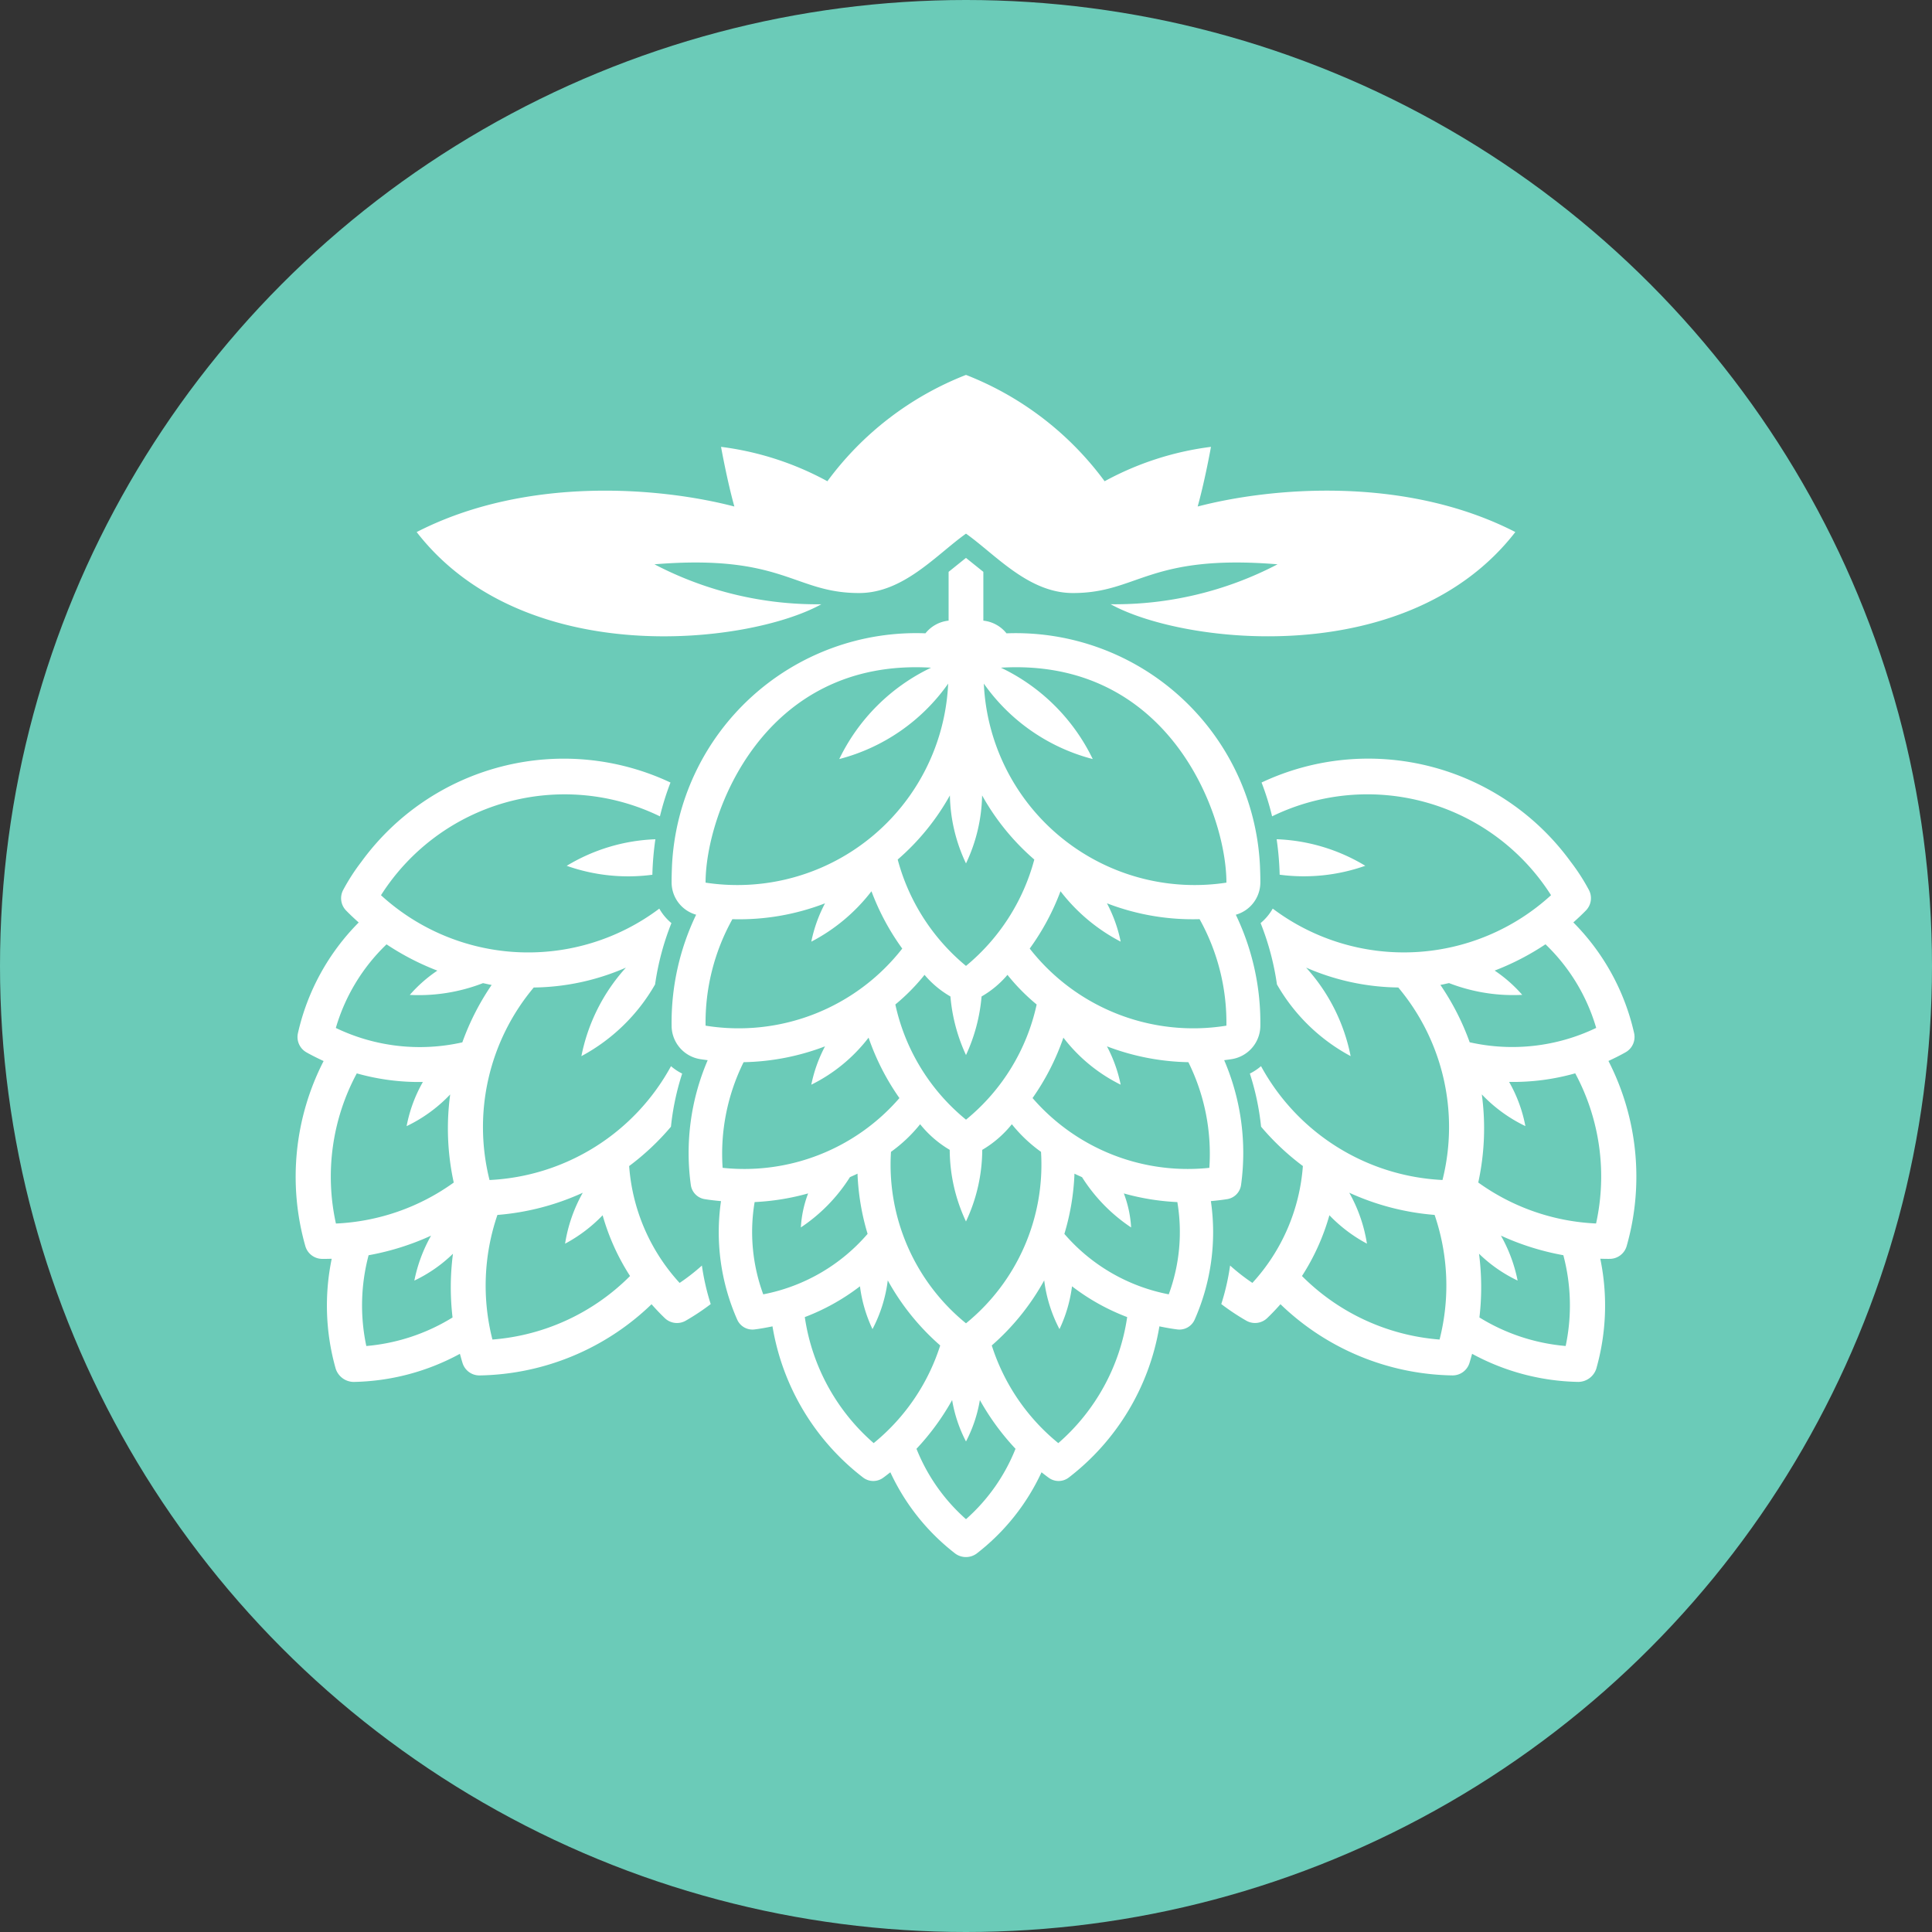
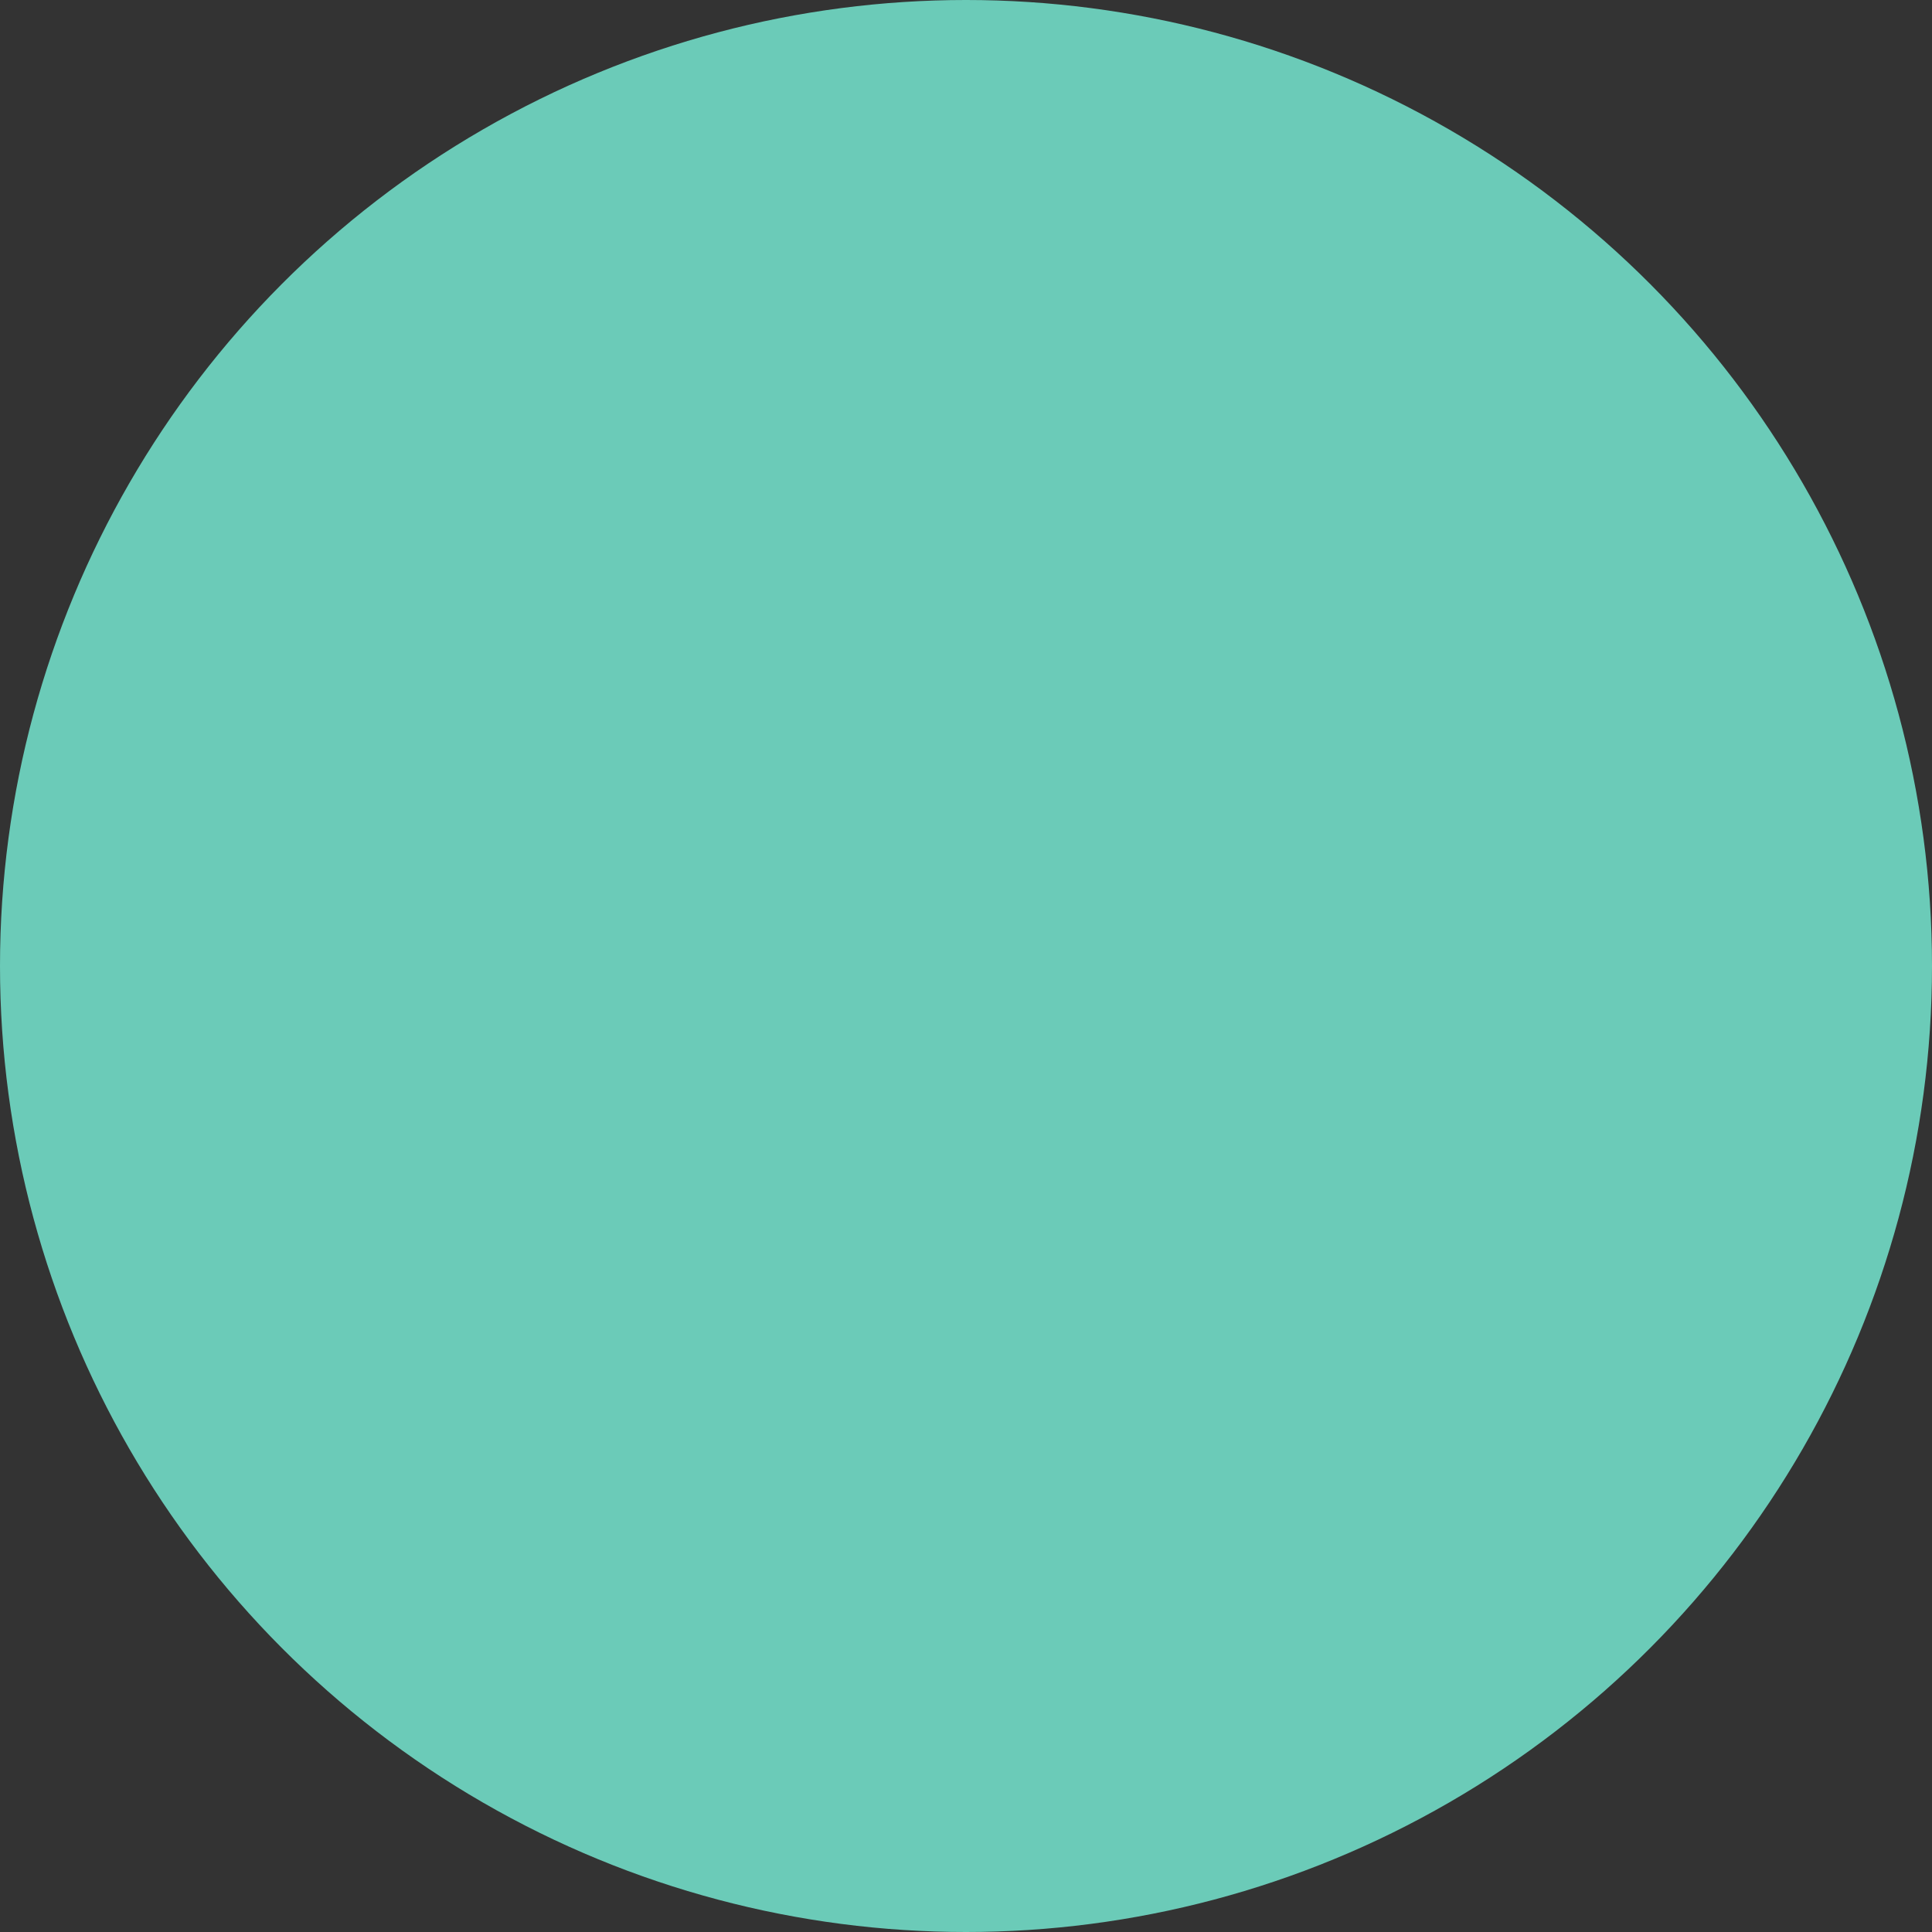
<svg xmlns="http://www.w3.org/2000/svg" id="Layer_1" data-name="Layer 1" viewBox="0 0 79.402 79.402">
  <rect x="0" y="0" width="79.402" height="79.402" fill="#333333" stroke="none" />
  <defs>
    <style>
      .cls-1 {
        fill: #6bcbb8;
      }

      .cls-2 {
        fill: #fff;
      }
    </style>
  </defs>
  <circle id="Ellipse_8" data-name="Ellipse 8" class="cls-1" cx="39.701" cy="39.701" r="39.701" />
-   <path id="Group_1" data-name="Group 1" class="cls-2" d="M50.79,37.594a1.381,1.381,0,0,0,1.008-1.306c.002-.232-.005-.433-.015-.695a10.047,10.047,0,0,0-10.418-9.564,1.4,1.4,0,0,0-.951-.521V23.502c-.126-.1-.601-.483-.714-.573-.113.089-.587.473-.714.573V25.507a1.4,1.4,0,0,0-.951.521,10.047,10.047,0,0,0-10.418,9.564c-.009.262-.017.463-.015.695a1.381,1.381,0,0,0,1.008,1.306,10.236,10.236,0,0,0-1.008,4.572,1.394,1.394,0,0,0,1.171,1.363c.109.018.209.03.312.044a9.652,9.652,0,0,0-.694,5.123.685.685,0,0,0,.568.587c.223.037.449.061.673.082a8.881,8.881,0,0,0,.666,4.87.685.685,0,0,0,.709.404c.25-.031.497-.076.741-.127a9.872,9.872,0,0,0,3.725,6.214.687.687,0,0,0,.817.013c.103-.074.202-.152.302-.23a8.991,8.991,0,0,0,2.675,3.347.745.745,0,0,0,.863,0,8.991,8.991,0,0,0,2.675-3.347c.1.078.199.156.302.23a.687.687,0,0,0,.817-.013,9.872,9.872,0,0,0,3.725-6.214c.245.051.492.096.741.127a.685.685,0,0,0,.709-.404,8.881,8.881,0,0,0,.666-4.87c.224-.021.45-.046.673-.082a.685.685,0,0,0,.568-.587,9.648,9.648,0,0,0-.694-5.123c.103-.014.203-.026.312-.044A1.394,1.394,0,0,0,51.798,42.166,10.236,10.236,0,0,0,50.79,37.594Zm-11.751-4.904a6.795,6.795,0,0,0,.662,2.795,6.795,6.795,0,0,0,.662-2.795,9.776,9.776,0,0,0,2.145,2.636A8.515,8.515,0,0,1,39.701,39.697a8.515,8.515,0,0,1-2.807-4.371,9.776,9.776,0,0,0,2.145-2.636Zm.662,13.326a8.421,8.421,0,0,1-2.904-4.733,8.283,8.283,0,0,0,1.2-1.218,3.995,3.995,0,0,0,1.064.888,7.157,7.157,0,0,0,.64,2.408,7.156,7.156,0,0,0,.64-2.408,3.995,3.995,0,0,0,1.064-.888,8.283,8.283,0,0,0,1.2,1.218,8.418,8.418,0,0,1-2.903,4.733Zm3.083,1.323a8.405,8.405,0,0,1-3.083,7.047,8.403,8.403,0,0,1-3.083-7.047,6.049,6.049,0,0,0,1.198-1.135,4.445,4.445,0,0,0,1.216,1.053,6.97,6.97,0,0,0,.668,2.943,6.969,6.969,0,0,0,.669-2.943,4.439,4.439,0,0,0,1.216-1.053,6.049,6.049,0,0,0,1.198,1.135Zm-4.518-19.898a8.027,8.027,0,0,0-3.774,3.755A7.901,7.901,0,0,0,38.968,28.096a8.673,8.673,0,0,1-9.97,8.179c-.001-2.832,2.374-9.245,9.268-8.834ZM28.998,42.153a8.741,8.741,0,0,1,1.102-4.376,9.791,9.791,0,0,0,3.807-.652,5.859,5.859,0,0,0-.564,1.576,7.456,7.456,0,0,0,2.473-2.072,9.912,9.912,0,0,0,1.265,2.356A8.534,8.534,0,0,1,28.998,42.153Zm.701,5.843a8.473,8.473,0,0,1,.862-4.342,9.874,9.874,0,0,0,3.346-.651,5.86,5.86,0,0,0-.564,1.576,6.713,6.713,0,0,0,2.354-1.933,9.931,9.931,0,0,0,1.268,2.483A8.435,8.435,0,0,1,29.7,47.996ZM31.368,53.195a7.414,7.414,0,0,1-.354-3.792,9.839,9.839,0,0,0,2.199-.356,4.658,4.658,0,0,0-.299,1.398,6.92,6.92,0,0,0,2.016-2.065h-0c.103-.051.211-.091.312-.146a9.851,9.851,0,0,0,.415,2.476A7.543,7.543,0,0,1,31.368,53.195Zm4.539,6.115a8.488,8.488,0,0,1-2.831-5.18,8.903,8.903,0,0,0,2.267-1.265h0a5.832,5.832,0,0,0,.515,1.76,5.883,5.883,0,0,0,.628-2.003,9.874,9.874,0,0,0,2.155,2.674,8.501,8.501,0,0,1-2.735,4.014Zm3.794,3.126a7.624,7.624,0,0,1-2.035-2.893,10.141,10.141,0,0,0,1.465-2.003,5.705,5.705,0,0,0,.57,1.702,5.706,5.706,0,0,0,.57-1.702,10.142,10.142,0,0,0,1.465,2.003,7.623,7.623,0,0,1-2.035,2.893Zm3.794-3.126a8.501,8.501,0,0,1-2.735-4.014,9.875,9.875,0,0,0,2.155-2.674,5.883,5.883,0,0,0,.628,2.003,5.833,5.833,0,0,0,.515-1.76h0a8.903,8.903,0,0,0,2.267,1.265,8.488,8.488,0,0,1-2.831,5.18ZM48.034,53.195a7.543,7.543,0,0,1-4.29-2.484,9.851,9.851,0,0,0,.415-2.476c.102.055.209.095.312.146h-0a6.92,6.92,0,0,0,2.016,2.065,4.659,4.659,0,0,0-.299-1.398,9.839,9.839,0,0,0,2.199.356A7.412,7.412,0,0,1,48.034,53.195Zm1.668-5.199a8.436,8.436,0,0,1-7.266-2.868A9.931,9.931,0,0,0,43.704,42.646a6.716,6.716,0,0,0,2.354,1.933,5.86,5.86,0,0,0-.564-1.576,9.874,9.874,0,0,0,3.346.651,8.473,8.473,0,0,1,.862,4.342Zm-7.382-9.012a9.91,9.91,0,0,0,1.265-2.356,7.449,7.449,0,0,0,2.473,2.072,5.86,5.86,0,0,0-.564-1.576,9.793,9.793,0,0,0,3.807.652A8.741,8.741,0,0,1,50.403,42.153a8.534,8.534,0,0,1-8.084-3.169ZM40.434,28.096a7.9,7.9,0,0,0,4.476,3.1,8.028,8.028,0,0,0-3.774-3.755c6.894-.412,9.268,6.001,9.268,8.834a8.673,8.673,0,0,1-9.97-8.179Zm25.67,15.508c.24-.111.477-.228.708-.359a.723.723,0,0,0,.347-.788,9.371,9.371,0,0,0-2.497-4.547c.177-.159.352-.321.519-.493a.723.723,0,0,0,.113-.855,8.376,8.376,0,0,0-.738-1.142A10.287,10.287,0,0,0,51.848,32.16a10.958,10.958,0,0,1,.433,1.39,8.94,8.94,0,0,1,11.464,3.241,8.961,8.961,0,0,1-11.438.551,2.163,2.163,0,0,1-.498.595A10.989,10.989,0,0,1,52.48,40.457a7.653,7.653,0,0,0,3.029,2.948,7.612,7.612,0,0,0-1.83-3.638,9.731,9.731,0,0,0,3.788.817,8.924,8.924,0,0,1,1.817,7.912,8.989,8.989,0,0,1-7.458-4.679,2.183,2.183,0,0,1-.459.305,10.577,10.577,0,0,1,.461,2.183,10.356,10.356,0,0,0,1.718,1.617,7.96,7.96,0,0,1-2.075,4.803,8.269,8.269,0,0,1-.916-.714,9.651,9.651,0,0,1-.362,1.584,9.502,9.502,0,0,0,1.028.683.723.723,0,0,0,.855-.103c.192-.183.374-.376.549-.574a10.417,10.417,0,0,0,7.064,2.926.725.725,0,0,0,.701-.503c.04-.127.075-.256.111-.385A9.487,9.487,0,0,0,64.873,56.794a.786.786,0,0,0,.732-.543,9.487,9.487,0,0,0,.164-4.519c.134.003.267.007.4.005a.725.725,0,0,0,.684-.525,10.418,10.418,0,0,0-.749-7.609Zm-6.939,11.449a8.958,8.958,0,0,1-5.656-2.611,9.214,9.214,0,0,0,1.127-2.497,6.156,6.156,0,0,0,1.543,1.167,6.227,6.227,0,0,0-.727-2.093,10.421,10.421,0,0,0,3.508.912A8.971,8.971,0,0,1,59.164,55.053Zm1.237-12.216a10.398,10.398,0,0,0-1.205-2.36c.121-.017.237-.051.357-.073h-0a7.303,7.303,0,0,0,3.007.483,5.753,5.753,0,0,0-1.133-.998,10.642,10.642,0,0,0,2.089-1.08,7.781,7.781,0,0,1,2.084,3.436,7.961,7.961,0,0,1-5.198.591Zm3.944,12.481a8.048,8.048,0,0,1-3.544-1.173,10.686,10.686,0,0,0-.017-2.62v.001a5.896,5.896,0,0,0,1.587,1.103,6.232,6.232,0,0,0-.687-1.847,10.72,10.72,0,0,0,2.566.805,8.046,8.046,0,0,1,.095,3.732Zm1.25-5.035a8.971,8.971,0,0,1-4.842-1.684,10.421,10.421,0,0,0,.146-3.621,6.119,6.119,0,0,0,1.791,1.303,5.854,5.854,0,0,0-.669-1.816h0a9.397,9.397,0,0,0,2.717-.353,8.958,8.958,0,0,1,.857,6.17ZM52.592,35.95a12.328,12.328,0,0,0-.124-1.459,7.572,7.572,0,0,1,3.643,1.091,7.586,7.586,0,0,1-3.519.367ZM12.549,51.213a.725.725,0,0,0,.684.525c.133.002.266-.002.4-.005a9.487,9.487,0,0,0,.164,4.519.786.786,0,0,0,.732.543,9.487,9.487,0,0,0,4.372-1.155c.036.129.071.257.111.385a.725.725,0,0,0,.701.503,10.418,10.418,0,0,0,7.064-2.926c.175.197.357.391.549.574a.723.723,0,0,0,.855.103,9.501,9.501,0,0,0,1.028-.683,9.65,9.65,0,0,1-.362-1.584,8.269,8.269,0,0,1-.916.714,7.96,7.96,0,0,1-2.074-4.803,10.358,10.358,0,0,0,1.718-1.617,10.577,10.577,0,0,1,.461-2.183,2.183,2.183,0,0,1-.459-.305,8.989,8.989,0,0,1-7.458,4.679,8.924,8.924,0,0,1,1.817-7.912,9.73,9.73,0,0,0,3.788-.817,7.612,7.612,0,0,0-1.83,3.638,7.653,7.653,0,0,0,3.029-2.948,10.989,10.989,0,0,1,.671-2.52,2.163,2.163,0,0,1-.498-.595,8.961,8.961,0,0,1-11.438-.551,8.94,8.94,0,0,1,11.464-3.241,10.956,10.956,0,0,1,.434-1.39,10.287,10.287,0,0,0-12.708,3.262,8.375,8.375,0,0,0-.738,1.142.723.723,0,0,0,.113.855c.167.172.342.334.519.493a9.371,9.371,0,0,0-2.497,4.547.723.723,0,0,0,.347.788c.231.131.469.248.708.359A10.418,10.418,0,0,0,12.549,51.213ZM20.443,49.932a10.421,10.421,0,0,0,3.508-.912,6.225,6.225,0,0,0-.727,2.093A6.156,6.156,0,0,0,24.767,49.945a9.213,9.213,0,0,0,1.127,2.497,8.958,8.958,0,0,1-5.656,2.611A8.971,8.971,0,0,1,20.443,49.932Zm-6.641-7.685a7.781,7.781,0,0,1,2.084-3.436,10.642,10.642,0,0,0,2.089,1.08,5.753,5.753,0,0,0-1.133.998,7.304,7.304,0,0,0,3.007-.483h-0c.12.022.236.055.357.073a10.398,10.398,0,0,0-1.205,2.36,7.961,7.961,0,0,1-5.198-.591Zm1.348,9.341a10.719,10.719,0,0,0,2.566-.805,6.241,6.241,0,0,0-.687,1.847,5.902,5.902,0,0,0,1.587-1.103V51.526a10.685,10.685,0,0,0-.017,2.62,8.048,8.048,0,0,1-3.544,1.173,8.046,8.046,0,0,1,.094-3.732Zm-.487-7.474a9.398,9.398,0,0,0,2.717.353h0a5.855,5.855,0,0,0-.669,1.816,6.115,6.115,0,0,0,1.791-1.303,10.424,10.424,0,0,0,.146,3.621,8.971,8.971,0,0,1-4.842,1.684,8.958,8.958,0,0,1,.857-6.17Zm8.629-8.531a7.573,7.573,0,0,1,3.643-1.091,12.329,12.329,0,0,0-.124,1.459,7.588,7.588,0,0,1-3.519-.367Zm25.935-14.767-.005.001c.305-1.095.547-2.452.547-2.452a12.336,12.336,0,0,0-4.37,1.413h0L45.392,19.77A12.894,12.894,0,0,0,39.701,15.408a12.894,12.894,0,0,0-5.691,4.362l-.006.008h0a12.336,12.336,0,0,0-4.37-1.413s.242,1.357.547,2.452l-.005-.001c-2.972-.776-8.501-1.285-13.052,1.051,4.393,5.668,13.569,4.629,16.599,2.985l.036-.018A14.419,14.419,0,0,1,26.897,23.192c5.311-.433,5.72,1.181,8.409,1.181,1.831,0,3.177-1.575,4.395-2.441,1.219.866,2.565,2.441,4.395,2.441,2.689,0,3.098-1.614,8.409-1.181a14.417,14.417,0,0,1-6.862,1.641l.036.018c3.029,1.644,12.205,2.684,16.599-2.985C57.727,19.53,52.198,20.04,49.226,20.816Z" />
</svg>